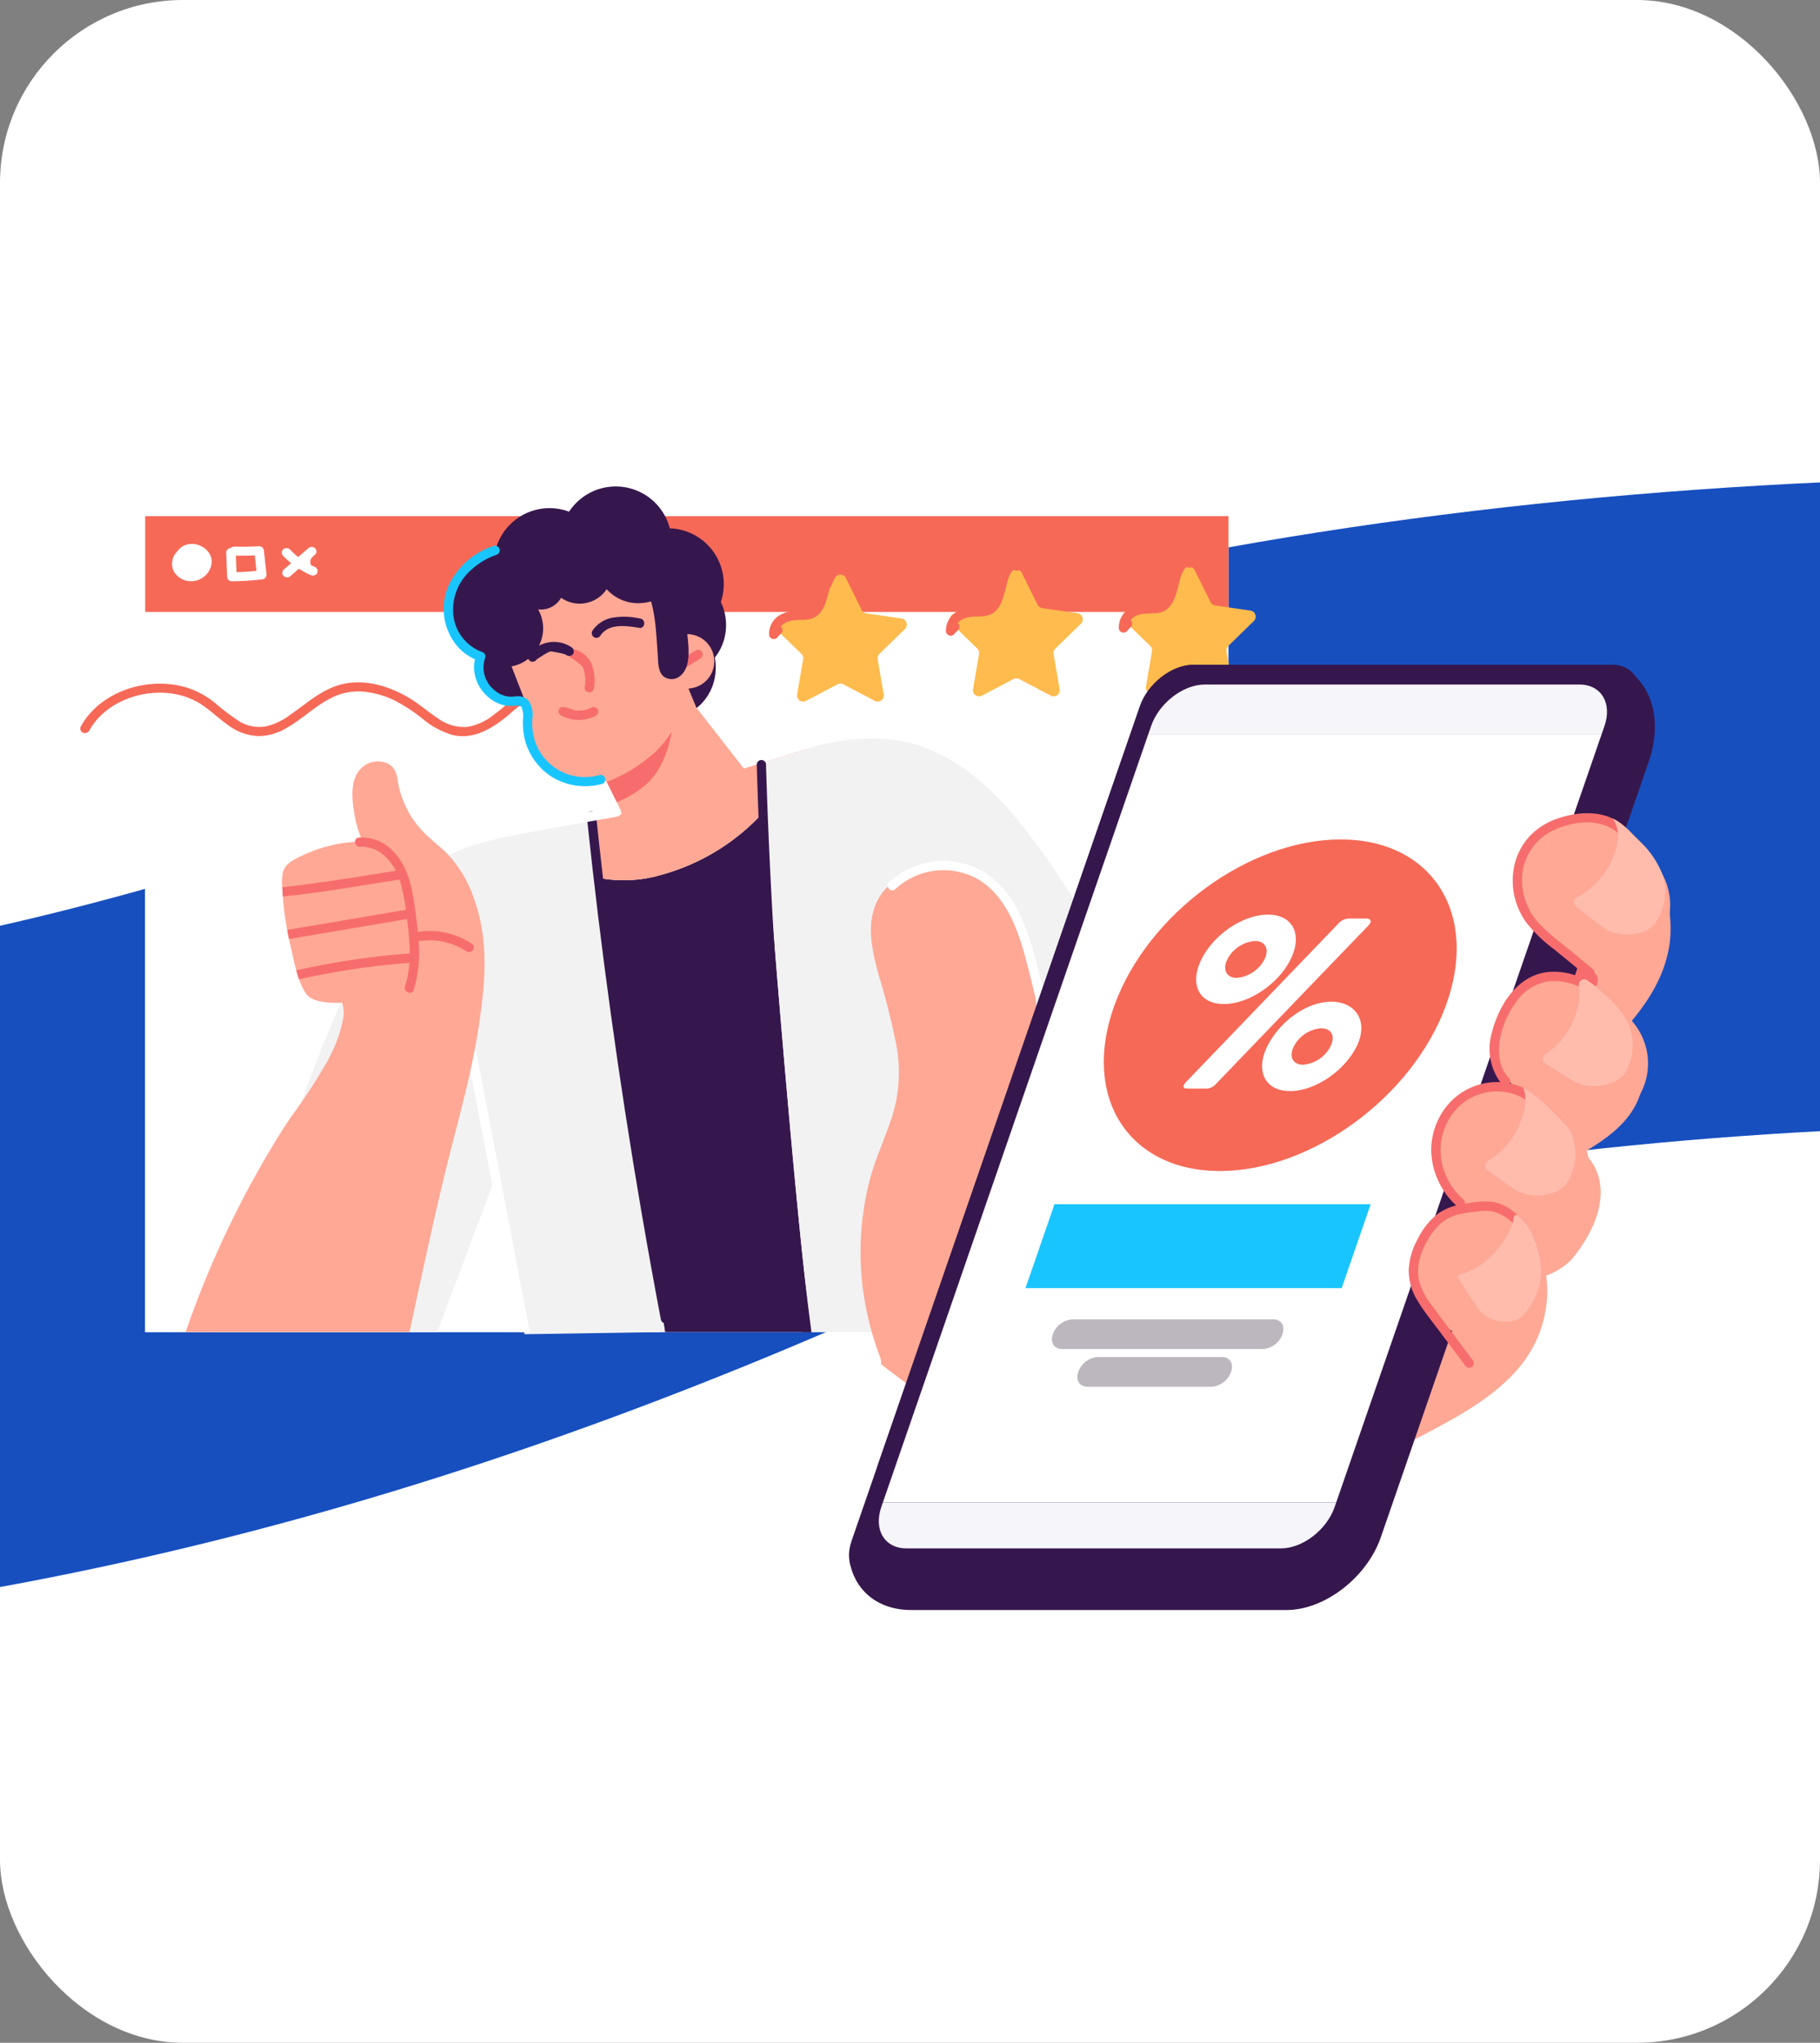
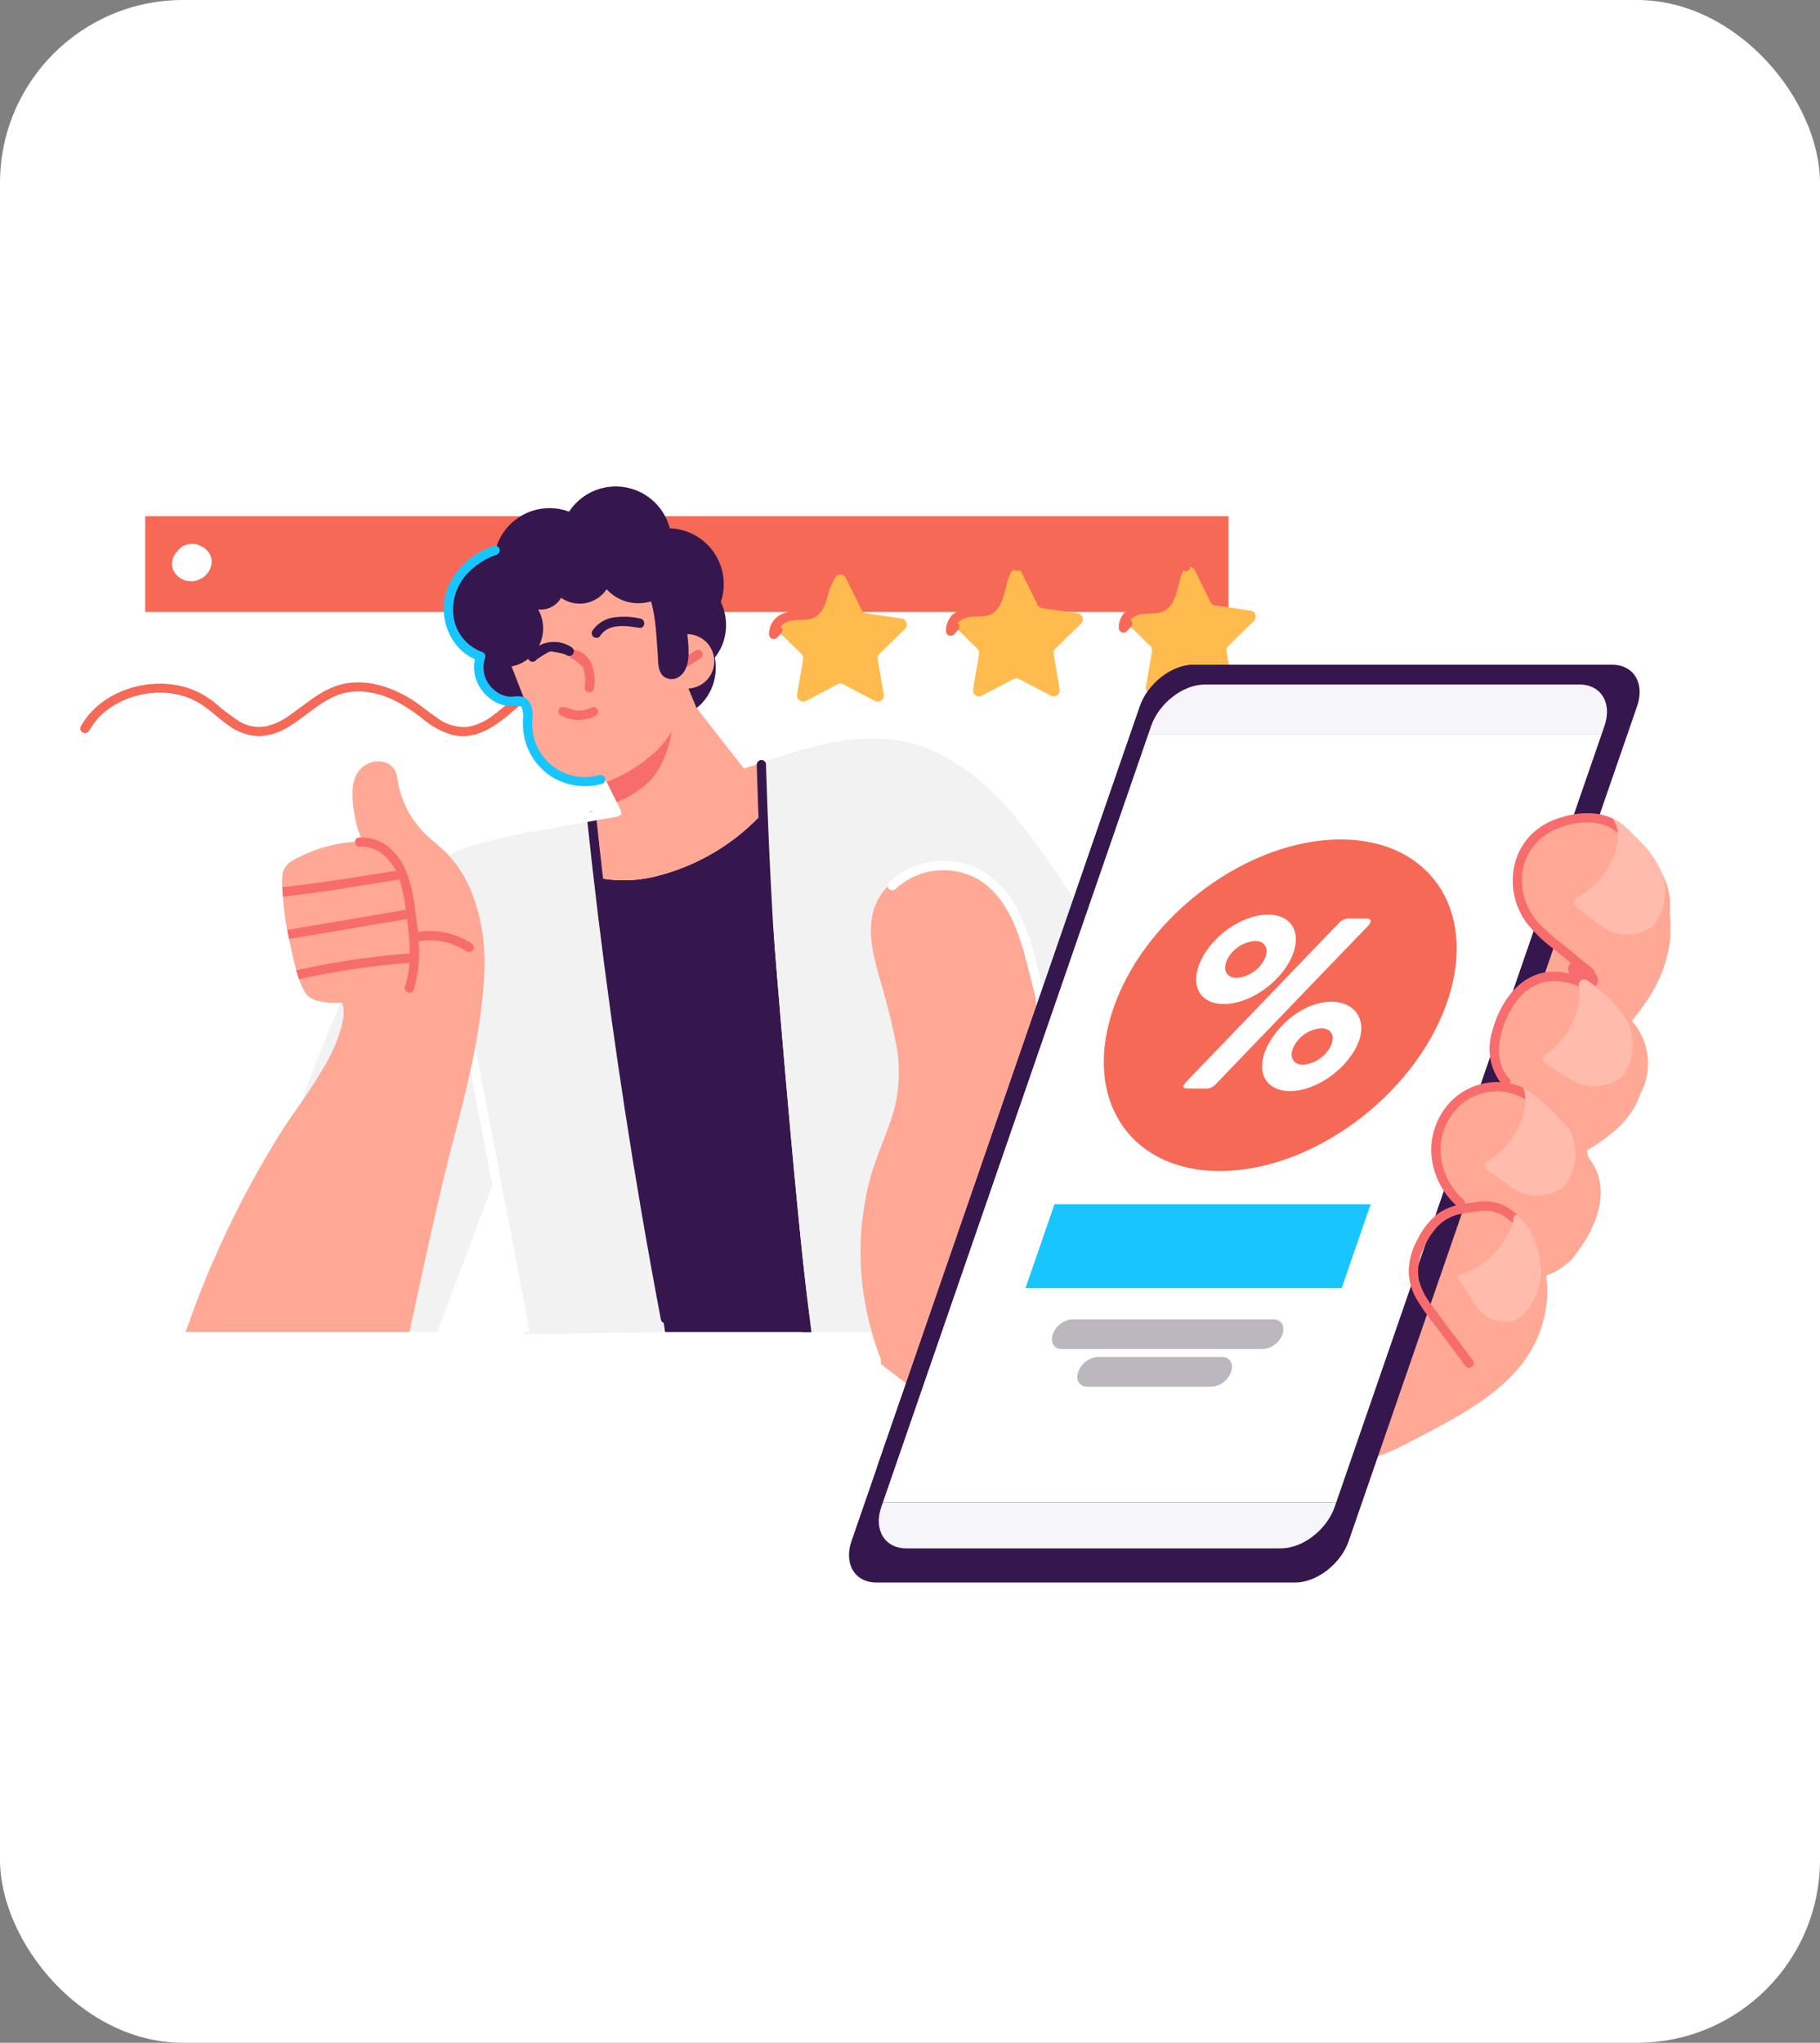
<svg xmlns="http://www.w3.org/2000/svg" width="368" height="413" viewBox="0 0 368 413">
  <rect x="0" y="0" width="368" height="413" fill="#808080" stroke="none" />
  <defs>
    <clipPath id="clip-path">
      <rect id="Rectangle_234" data-name="Rectangle 234" width="368" height="413" rx="8" transform="translate(988 4197)" fill="#f2fbff" />
    </clipPath>
    <clipPath id="clip-path-2">
      <rect id="Rectangle_177" data-name="Rectangle 177" width="321.577" height="246.606" fill="none" />
    </clipPath>
  </defs>
  <g id="Group_341" data-name="Group 341" transform="translate(-988 -4197)">
    <rect id="Rectangle_163" data-name="Rectangle 163" width="368" height="413" rx="37" transform="translate(988 4197)" fill="#fff" />
    <g id="Mask_Group_8" data-name="Mask Group 8" clip-path="url(#clip-path)">
-       <path id="Path_986" data-name="Path 986" d="M2180.072,4425.467s153.052-99.418,432.292-19.758,439,75.547,614.816,0,553.781-71.9,729.532,103.616" transform="translate(-2097)" fill="none" stroke="#174fbf" stroke-width="131" />
-     </g>
+       </g>
    <g id="Group_183" data-name="Group 183" transform="translate(1004.211 4295.353)">
      <rect id="Rectangle_174" data-name="Rectangle 174" width="219.042" height="162.541" transform="translate(13.143 8.409)" fill="#fff" />
      <rect id="Rectangle_175" data-name="Rectangle 175" width="104.027" height="162.541" transform="translate(13.142 8.409)" fill="#fff" />
      <g id="Group_182" data-name="Group 182">
        <g id="Group_181" data-name="Group 181" clip-path="url(#clip-path-2)">
          <path id="Path_638" data-name="Path 638" d="M114.322,136.35a25.7,25.7,0,0,0-25.7,3.469c-1.7,1.358-3.291,2.841-5.055,4.129a11.483,11.483,0,0,1-5.32,2.407,8.981,8.981,0,0,1-5.963-1.766c-1.94-1.278-3.662-2.821-5.658-4.024-4.023-2.421-9.03-4.015-13.794-2.811-4.042,1.021-7.062,3.884-10.35,6.147a13.41,13.41,0,0,1-4.766,2.309,7.717,7.717,0,0,1-5.422-.913,44.1,44.1,0,0,1-5.12-3.867,17.44,17.44,0,0,0-5.135-2.866c-7.106-2.406-15.85-.133-20.465,5.544A15.163,15.163,0,0,0,.08,146.351a.908.908,0,0,0,.547,1.189,1.017,1.017,0,0,0,1.261-.515c3.281-5.943,11.419-8.768,18.157-7.131a14.449,14.449,0,0,1,4.9,2.211c1.72,1.209,3.227,2.667,4.951,3.874a11.019,11.019,0,0,0,5.9,2.221,10.842,10.842,0,0,0,5.3-1.287c3.456-1.781,6.14-4.629,9.607-6.386a12.115,12.115,0,0,1,6.255-1.33,18.04,18.04,0,0,1,6.613,1.815,33.612,33.612,0,0,1,5.749,3.758,16.572,16.572,0,0,0,5.935,3.2c4.452,1.072,8.27-1.46,11.446-4.1a58.723,58.723,0,0,1,4.978-3.974,22.312,22.312,0,0,1,5.9-2.72,23.9,23.9,0,0,1,12.947-.208,22.935,22.935,0,0,1,3.084,1.083.924.924,0,1,0,.717-1.7" transform="translate(0 -97.742)" fill="#f66957" />
          <rect id="Rectangle_176" data-name="Rectangle 176" width="219.042" height="19.366" transform="translate(13.144 6.003)" fill="#f66957" />
          <path id="Path_639" data-name="Path 639" d="M75.9,44.956a3.857,3.857,0,0,0-1.616-1.76,4.127,4.127,0,0,0-2.771-.562,3.451,3.451,0,0,0-2.322,1.45,3.542,3.542,0,0,0-.786,3.924,4.015,4.015,0,0,0,3.9,2.11,4.2,4.2,0,0,0,3.534-2.56,3.406,3.406,0,0,0,.064-2.6" transform="translate(-49.542 -30.973)" fill="#fff" />
-           <path id="Path_640" data-name="Path 640" d="M116.468,49.984l-.526-4.874a.987.987,0,0,0-1.1-.781c-1.6.093-3.195.116-4.8.071a1.181,1.181,0,0,0-.82.292.965.965,0,0,0-.895,1.038l.192,4.9a.948.948,0,0,0,.85.781,55.167,55.167,0,0,0,6.273-.392.941.941,0,0,0,.827-1.035m-6.054-.411c-.046-1.115-.086-2.232-.132-3.346q1.913.04,3.825-.038c.109,1.039.222,2.077.333,3.115-1.337.144-2.693.235-4.026.269" transform="translate(-78.799 -32.245)" fill="#fff" />
-           <path id="Path_641" data-name="Path 641" d="M156.181,48.84c-.244-.1-.484-.215-.722-.33-.435-1.061.14-1.562.717-2.062a.9.9,0,0,0,.177-1.286A1.025,1.025,0,0,0,154.988,45l-2.134,1.856q-.285-.221-.557-.456c-.65-.6-.839-.8-1.026-1a1.033,1.033,0,0,0-1.364-.167.892.892,0,0,0-.179,1.284,16.6,16.6,0,0,0,1.7,1.582l-1.415,1.23a.9.9,0,0,0-.177,1.286,1.028,1.028,0,0,0,1.365.167l1.784-1.554a17.231,17.231,0,0,0,2.481,1.318,1,1,0,0,0,1.263-.514.921.921,0,0,0-.547-1.19" transform="translate(-108.771 -32.591)" fill="#fff" />
          <path id="Path_642" data-name="Path 642" d="M435.211,635.9q.1.629.193,1.224c-.065-.4-.129-.8-.193-1.224" transform="translate(-316.588 -462.577)" fill="#36174d" />
          <path id="Path_643" data-name="Path 643" d="M427.827,346.239H398.273c-.272-1.749-.571-3.648-.892-5.716-.056-.371-.113-.748-.173-1.133-.208-1.345-.408-2.648-.62-4.008-.048-.324-.1-.649-.15-.977-.072-.476-.122-.793-.17-1.11-.077-.491-.152-.99-.231-1.5-.072-.469-.143-.945-.219-1.427-.087-.575-.177-1.16-.268-1.756-.045-.306-.095-.616-.14-.926-.059-.392-.12-.789-.18-1.189-.049-.32-.1-.646-.147-.974-.083-.528-.163-1.068-.246-1.611-.116-.77-.238-1.556-.358-2.356q-.493-3.256-1.031-6.824-.085-.561-.17-1.129c-.053-.347-.1-.7-.159-1.053s-.106-.71-.159-1.065c-.106-.714-.215-1.439-.324-2.171-.057-.367-.11-.736-.167-1.107q-.293-1.958-.6-4c-.079-.526-.159-1.058-.242-1.593q-.357-2.426-.736-4.966c-3.077-20.738-4.885-34.373-5.948-43.21a26.514,26.514,0,0,0,12.246-.551c.367-.09.736-.192,1.11-.3a43.476,43.476,0,0,0,20.036-12.62c1.556,21.529,6.28,80.492,9.489,105.27" transform="translate(-280.023 -175.289)" fill="#36174d" />
          <path id="Path_644" data-name="Path 644" d="M297.24,59.94a11.287,11.287,0,1,1-11.288-11.286A11.287,11.287,0,0,1,297.24,59.94" transform="translate(-199.802 -35.393)" fill="#36174d" />
          <path id="Path_645" data-name="Path 645" d="M329.363,27.366A11.287,11.287,0,1,1,318.075,16.08a11.287,11.287,0,0,1,11.287,11.286" transform="translate(-223.169 -11.697)" fill="#36174d" />
          <path id="Path_646" data-name="Path 646" d="M378.477,11.286A11.286,11.286,0,1,1,367.191,0a11.286,11.286,0,0,1,11.286,11.286" transform="translate(-258.898)" fill="#36174d" />
          <path id="Path_647" data-name="Path 647" d="M417.2,42.307a11.286,11.286,0,1,1-11.286-11.286A11.287,11.287,0,0,1,417.2,42.307" transform="translate(-287.068 -22.566)" fill="#36174d" />
          <path id="Path_648" data-name="Path 648" d="M422.372,107.605c0,5.535-4.121,10.021-9.2,10.021s-9.2-4.486-9.2-10.021,4.12-10.021,9.2-10.021,9.2,4.487,9.2,10.021" transform="translate(-293.86 -70.986)" fill="#36174d" />
          <path id="Path_649" data-name="Path 649" d="M430.019,76.018c0,5.535-4.121,10.023-9.2,10.023s-9.2-4.488-9.2-10.023S415.734,66,420.816,66s9.2,4.487,9.2,10.021" transform="translate(-299.422 -48.009)" fill="#36174d" />
          <path id="Path_650" data-name="Path 650" d="M315.538,99.594c0,5.536-4.119,10.021-9.2,10.021s-9.2-4.486-9.2-10.021,4.12-10.021,9.2-10.021,9.2,4.486,9.2,10.021" transform="translate(-216.146 -65.159)" fill="#36174d" />
          <path id="Path_651" data-name="Path 651" d="M376.782,91.4a49.1,49.1,0,0,1-8.538,12.6,43.474,43.474,0,0,1-20.036,12.62,27.333,27.333,0,0,1-13.356.85,17.011,17.011,0,0,1-12.185-9.892c-.056-.144,10.914-2,10.914-2l5.88-1-1.3-2.318-2.254-4.037c-.125-.222-4.577,1.994-10.022-2.44-6.192-5.04-4.826-11.044-4.826-11.044l-4.98-12.82V61.446l25.873-8.775,12.575,30.37,9.609,12.307,3.55-1.11Z" transform="translate(-229.93 -38.315)" fill="#ffa895" />
          <path id="Path_652" data-name="Path 652" d="M598.883,275.214l-21.135,31.723h-6.74l-29.162-48.591,6.79,48.591h-33.17c-3.209-24.778-7.933-83.742-9.489-105.27-.17-2.314-.3-4.194-.389-5.554q-.09-1.383-.132-2.682c-.019-.517-.03-1.022-.034-1.521l9.093-2.839c7.6-2.44,17.333-3.3,25.22.215,12.314,5.482,20.716,16.218,36.832,43.1,8.516,14.206,22.317,42.825,22.317,42.825" transform="translate(-367.661 -135.987)" fill="#f2f2f2" />
          <path id="Path_653" data-name="Path 653" d="M190.778,344.719c.322,2.069.62,3.968.892,5.716l-28.415.442-5.415-32.943-12.228,32.5H100.93c1.71-5.494,7.666-24.227,15.173-43.554,1.475-3.806,3.013-7.631,4.591-11.385q.386-.911.77-1.82c1.436-3.36,2.9-6.65,4.373-9.795.122-.257.242-.514.363-.766,1.005-2.118,2.013-4.169,3.024-6.126q.54-1.047,1.085-2.057c1.378-2.583,2.756-4.98,4.122-7.137.473-.744.944-1.461,1.409-2.144.974-1.427,1.941-2.719,2.9-3.856.2-.245.408-.487.612-.718q.459-.52.91-.986a20,20,0,0,1,2.118-1.917c2.152-1.662,3.976-2.991,5.634-4.064,5.833-3.779,9.587-4.417,18.147-5.368-.056-.144,10.914-2.005,10.914-2.005.018.226.041.467.064.725.211,2.345.578,5.9,1.208,11.172,3.447,28.787,7.927,57.447,12.434,86.084" transform="translate(-73.42 -179.485)" fill="#f2f2f2" />
          <path id="Path_654" data-name="Path 654" d="M435.4,637.125c-.065-.4-.129-.8-.193-1.224q.1.629.193,1.224" transform="translate(-316.588 -462.576)" fill="#19c5ff" />
          <path id="Path_655" data-name="Path 655" d="M512.966,318.548h-1.907q-1.315-10.121-2.458-20.267-2.634-23.494-4.309-47.084t-2.379-47.219a.971.971,0,0,1,.8-1.069.951.951,0,0,1,1.065.8q.4,13.248,1.1,26.485,1.245,23.609,3.462,47.152,1.943,20.64,4.626,41.2" transform="translate(-365.108 -147.598)" fill="#36174d" />
          <path id="Path_656" data-name="Path 656" d="M296.357,456.525h-1.91q-.4-2.079-.8-4.162l-5.608-29.385-5.615-29.386a.948.948,0,0,1,.868-1.011.977.977,0,0,1,1.017.868q1.574,8.252,3.152,16.5l5.607,29.385q1.642,8.594,3.285,17.19" transform="translate(-205.439 -285.576)" fill="#fff" />
          <path id="Path_657" data-name="Path 657" d="M441.046,115.045a5.5,5.5,0,1,1-5.5-5.5,5.5,5.5,0,0,1,5.5,5.5" transform="translate(-312.835 -79.69)" fill="#ffa895" />
          <path id="Path_658" data-name="Path 658" d="M448.414,121.55a.959.959,0,0,0-.638-.361,1.091,1.091,0,0,0-.686.19q-1.531.948-3.061,1.893a.949.949,0,0,0-.363.639.945.945,0,0,0,.829,1.048,1.088,1.088,0,0,0,.685-.189q1.531-.948,3.061-1.893a.96.96,0,0,0,.363-.639.972.972,0,0,0-.19-.687" transform="translate(-322.734 -88.155)" fill="#f76d6d" />
          <path id="Path_659" data-name="Path 659" d="M330.986,51.866c-.363-4.125-.915-8.227-1.627-12.306a7.118,7.118,0,0,0,.143-1.869c-.241-4.212-4.152-7.41-8.74-7.15a8.432,8.432,0,0,0-7.14,4.538,6.5,6.5,0,0,0-4.721-1.639,6.417,6.417,0,0,0-5.806,4.485,4.74,4.74,0,0,0-6.474,4.686,4.78,4.78,0,0,0,.155.962,7.824,7.824,0,1,0,4.054,3.48,4.7,4.7,0,0,0,4.643-2.343,6.554,6.554,0,0,0,9.213-1.739,8.551,8.551,0,0,0,6.946,2.815,9.043,9.043,0,0,0,2.026-.346c.977,3.408,1.068,7,1.344,10.524.111,1.39-.028,3.406,1.028,4.492a2.629,2.629,0,0,0,3.3.217c2.6-1.749,1.881-6.2,1.653-8.808" transform="translate(-208.232 -22.206)" fill="#36174d" />
          <path id="Path_660" data-name="Path 660" d="M389.346,96.941a14.753,14.753,0,0,0-5.657-.181,6.3,6.3,0,0,0-3.975,2.567.969.969,0,0,0,.185,1.323.953.953,0,0,0,1.323-.186c1.692-2.634,5.286-2.074,7.9-1.648,1.2.2,1.419-1.68.219-1.875" transform="translate(-276.088 -70.233)" fill="#36174d" />
          <path id="Path_661" data-name="Path 661" d="M367.013,123.69a4.973,4.973,0,0,0-3.49-2.8.945.945,0,0,0-.221,1.876c1.879,1.454,1.914,1.52,2.053,1.831a7.345,7.345,0,0,1,.319,3.907.944.944,0,0,0,1.875.221,8.918,8.918,0,0,0-.535-5.037" transform="translate(-263.672 -87.931)" fill="#f76d6d" />
          <path id="Path_662" data-name="Path 662" d="M340.939,116.382a6.36,6.36,0,0,0-8.682,1.542.953.953,0,0,0,.368,1.284.967.967,0,0,0,1.283-.368c2.242-1.485,2.562-1.562,2.886-1.616,2.658.431,2.951.606,3.227.809a.951.951,0,0,0,1.284-.367.969.969,0,0,0-.367-1.284" transform="translate(-241.602 -83.88)" fill="#36174d" />
          <path id="Path_663" data-name="Path 663" d="M362.858,164.125a.953.953,0,0,0-1.235-.507,6.481,6.481,0,0,1-.717.33,7.243,7.243,0,0,1-1.3.307,7.162,7.162,0,0,1-1.334-.01c-2.3-.829-2.873-.86-3.189-.4a.953.953,0,0,0,.187,1.322,7.409,7.409,0,0,0,7.077.194.972.972,0,0,0,.507-1.236" transform="translate(-258.171 -118.961)" fill="#f76d6d" />
          <path id="Path_664" data-name="Path 664" d="M402.425,181.982s-.732,6.167-4.546,10.071a20.246,20.246,0,0,1-6.8,4.26l-2.254-4.037a30.581,30.581,0,0,0,10.52-6.43,20.6,20.6,0,0,0,3.078-3.863" transform="translate(-282.847 -132.38)" fill="#f76d6d" />
          <path id="Path_665" data-name="Path 665" d="M529.215,66.077l3.195,6.473a1.232,1.232,0,0,0,.93.675l7.144,1.038a1.234,1.234,0,0,1,.684,2.106L536,81.409a1.231,1.231,0,0,0-.355,1.093l1.221,7.116a1.235,1.235,0,0,1-1.791,1.3l-6.391-3.36a1.238,1.238,0,0,0-1.149,0l-6.391,3.36a1.235,1.235,0,0,1-1.791-1.3l1.221-7.116a1.234,1.234,0,0,0-.355-1.093l-5.17-5.04a1.235,1.235,0,0,1,.685-2.106l7.144-1.038a1.231,1.231,0,0,0,.929-.675L527,66.077a1.235,1.235,0,0,1,2.215,0" transform="translate(-374.392 -47.566)" fill="#ffbb4d" />
          <path id="Path_666" data-name="Path 666" d="M659.7,62.181l3.2,6.474a1.233,1.233,0,0,0,.929.675l7.144,1.038a1.234,1.234,0,0,1,.684,2.106l-5.169,5.04a1.23,1.23,0,0,0-.355,1.092l1.221,7.116a1.234,1.234,0,0,1-1.791,1.3l-6.391-3.359a1.23,1.23,0,0,0-1.148,0l-6.391,3.359a1.234,1.234,0,0,1-1.791-1.3l1.221-7.116a1.234,1.234,0,0,0-.355-1.092l-5.17-5.04a1.235,1.235,0,0,1,.685-2.106l7.144-1.038a1.233,1.233,0,0,0,.929-.675l3.2-6.474a1.234,1.234,0,0,1,2.213,0" transform="translate(-469.309 -44.732)" fill="#ffbb4d" />
          <path id="Path_667" data-name="Path 667" d="M788,60.2l3.195,6.474a1.236,1.236,0,0,0,.93.675l7.144,1.038a1.234,1.234,0,0,1,.684,2.106l-5.169,5.04a1.229,1.229,0,0,0-.355,1.092l1.221,7.116a1.235,1.235,0,0,1-1.791,1.3l-6.391-3.359a1.23,1.23,0,0,0-1.148,0l-6.391,3.359a1.234,1.234,0,0,1-1.791-1.3l1.22-7.116A1.234,1.234,0,0,0,779,75.534l-5.17-5.04a1.235,1.235,0,0,1,.685-2.106l7.144-1.038a1.234,1.234,0,0,0,.929-.675l3.194-6.474a1.235,1.235,0,0,1,2.215,0" transform="translate(-562.64 -43.292)" fill="#ffbb4d" />
          <path id="Path_668" data-name="Path 668" d="M392.679,343.488q-3.739-19.722-6.844-39.558t-5.567-39.759q-1.378-11.158-2.556-22.337c-.128-1.212-2-.946-1.869.262q2.1,19.964,4.847,39.854t6.129,39.675q1.895,11.081,3.991,22.126c.226,1.191,2.1.935,1.869-.263" transform="translate(-273.397 -175.346)" fill="#36174d" />
          <path id="Path_669" data-name="Path 669" d="M216.715,223.746q-1.389-2.8-2.777-5.609c-.537-1.086-2.282-.363-1.742.728l2.243,4.534c-6.689,1.173-13.4,2.3-20.053,3.646-6.213,1.253-12.512,2.971-17.752,6.681-5.213,3.693-8.744,9.152-11.7,14.707-3.284,6.177-6.2,12.566-8.911,19.015q-4.153,9.892-7.487,20.105-.416,1.274-.819,2.554a.968.968,0,0,0,.531,1.225.952.952,0,0,0,1.225-.531q3.186-10.1,7.179-19.932,3.978-9.784,8.738-19.227c2.735-5.415,5.813-10.921,10.479-14.924,4.731-4.063,10.749-6.049,16.746-7.376,3.227-.714,6.488-1.275,9.74-1.864q5.425-.983,10.855-1.946l2.76-.487a.955.955,0,0,0,.741-1.3" transform="translate(-107.419 -158.289)" fill="#fff" />
          <path id="Path_670" data-name="Path 670" d="M138.145,252.739c-.162,1.373-.351,2.764-.556,4.169-1.563,10.7-4.7,20.995-7.207,31.451-2.458,10.262-4.64,20.591-6.881,30.907H78.242q2.7-7.851,6.056-15.448a198,198,0,0,1,13.246-24.986c.654-1.042,1.345-2.078,2.055-3.12a124.753,124.753,0,0,0,7.409-11.385c.317-.6.623-1.2.906-1.82a26.92,26.92,0,0,0,2.223-6.849,7.1,7.1,0,0,0-.241-2.957c-.061-.253-.133-.506-.2-.755-.2-.7-.4-1.386-.54-2.062a33.469,33.469,0,0,1-.494-3.418q-.1-.939-.156-1.881c-.023-.29-.041-.58-.057-.872a46.217,46.217,0,0,1-.162-5.459c.014-.261.037-.518.064-.77a9.276,9.276,0,0,1,.208-1.178,11.147,11.147,0,0,1,1.623-3.6,35.957,35.957,0,0,1,2.943-3.588,24.852,24.852,0,0,0,1.74-2.164,4.984,4.984,0,0,1,.389-1.333,2.7,2.7,0,0,0,.229-1.842,6.378,6.378,0,0,0-.173-.748,11.688,11.688,0,0,0-.733-1.82c-.642-1.337-.778-1.631-.9-1.926a24.091,24.091,0,0,1-1.4-5.268c-.057-.363-.109-.745-.154-1.133-.072-.593-.129-1.209-.147-1.824-.079-2.3.32-4.649,2.152-6.106a4.8,4.8,0,0,1,5.071-.585,3.378,3.378,0,0,1,1.62,2.008c.245.8.324,1.636.5,2.447a17.451,17.451,0,0,0,.449,1.7,23.222,23.222,0,0,0,.956,2.435,18.238,18.238,0,0,0,1.348,2.41,20.056,20.056,0,0,0,2.869,3.432c.872.8,1.47,1.314,2.059,1.824.218.188.433.377.649.566.3.263.6.532.9.811.212.2.423.4.627.6a24.441,24.441,0,0,1,5.3,8.85c2.594,7.171,2.526,14.047,1.673,21.291" transform="translate(-56.916 -148.316)" fill="#ffa895" />
          <path id="Path_671" data-name="Path 671" d="M176.657,289.8a4.878,4.878,0,0,1-1.6,3.7,6.16,6.16,0,0,1-2.119,1.008c-.811.238-1.635.445-2.465.623a35.155,35.155,0,0,1-5.068.728c-2.662.19-9.065.938-10.792-1.62a13.391,13.391,0,0,1-1.4-2.9c-.207-.581-.392-1.185-.562-1.8-.528-1.888-.9-3.852-1.272-5.445-.068-.3-.136-.6-.2-.9-.132-.612-.256-1.226-.365-1.842a61.508,61.508,0,0,1-.881-6.747q-.072-.948-.113-1.892a9.957,9.957,0,0,1,.129-2.991,3.71,3.71,0,0,1,1.257-1.889,10.259,10.259,0,0,1,1.971-1.17q1.115-.554,2.269-1.02a28.593,28.593,0,0,1,9.316-2.1c2.613-.1,5.49.317,7.423,2.189a7.218,7.218,0,0,1,1.824,3.46c.215.879.322,1.355.419,1.831.258,1.2.484,2.406.7,3.611.147.838.288,1.68.415,2.522.095.619.186,1.242.265,1.862q.4,2.957.63,5.928c.027.362.056.729.088,1.1.048.63.093,1.264.12,1.9.03.619.038,1.235.011,1.847" transform="translate(-108.958 -191.713)" fill="#ffa895" />
          <path id="Path_672" data-name="Path 672" d="M174.54,286.151l-2.889.453c-7.181,1.125-14.367,2.4-21.606,3.124q-.072-.948-.113-1.892,2.232-.221,4.452-.518c6.6-.861,13.168-1.944,19.737-3,.215.879.322,1.355.419,1.831" transform="translate(-109.066 -206.824)" fill="#f76d6d" />
          <path id="Path_673" data-name="Path 673" d="M178.568,315.4c-1.919.324-3.845.648-5.762.977-6.292,1.065-12.579,2.116-18.862,3.194-.132-.612-.256-1.226-.366-1.842.97-.166,1.94-.333,2.91-.494q10.91-1.852,21.815-3.7c.095.619.185,1.242.265,1.862" transform="translate(-111.719 -228.078)" fill="#f76d6d" />
          <path id="Path_674" data-name="Path 674" d="M184.312,348.037c-.895.079-1.794.116-2.681.193a156.465,156.465,0,0,0-20.747,3.2c-.207-.581-.392-1.185-.562-1.8.789-.182,1.582-.351,2.375-.517q6.27-1.315,12.636-2.116,3.154-.4,6.324-.664c.847-.072,1.692-.125,2.535-.2.048.63.093,1.264.12,1.9" transform="translate(-116.624 -251.793)" fill="#f76d6d" />
          <path id="Path_675" data-name="Path 675" d="M227.536,281.813a15.546,15.546,0,0,0-10.931-2.416c-.116-1.184-.263-2.366-.422-3.537-.623-4.643-1.289-9.649-4.864-13.037a8.679,8.679,0,0,0-6.633-2.491c-1.213.1-.946,1.971.262,1.869a6.778,6.778,0,0,1,4.968,1.886,11.288,11.288,0,0,1,3.1,5.125,37.074,37.074,0,0,1,1.23,6.392c.629,4.633,1.312,10.132-.243,14.823-.381,1.148,1.372,1.854,1.756.7a25.835,25.835,0,0,0,1-9.837,13.58,13.58,0,0,1,9.639,2.035c1.008.67,2.151-.834,1.137-1.508" transform="translate(-148.323 -189.356)" fill="#f76d6d" />
          <path id="Path_676" data-name="Path 676" d="M670.835,289.9c-13.522,1.862-34.325,19.923-50.433,37.679a2.724,2.724,0,0,1-4.3-.328c-.173-.457-.317-.858-.464-1.28-.23-2.41-.385-4.826-.524-7.225-.439-7.593-.666-15.346-2.734-22.712-1.831-6.532-5.633-12.892-12.163-15.568a13.522,13.522,0,0,0-8.949-.552,12.611,12.611,0,0,0-4.765,2.6,10.975,10.975,0,0,0-4.667,5.543c-1.722,4.554-.46,9.538.763,14.047a145.712,145.712,0,0,1,3.564,14.209,29.763,29.763,0,0,1-.838,14.18c-1.439,4.459-3.466,8.688-4.64,13.242a58.242,58.242,0,0,0-.627,25.829,60.294,60.294,0,0,0,2.813,9.749,2.69,2.69,0,0,1,.14,1.344c5.261,4.059,10.39,8.01,16.584,10.888a107.12,107.12,0,0,0,23.55,7.97,201.73,201.73,0,0,0,25.056,3.369c6.095.473,12.231.987,18.361,1.274,8.111-5.834,16.205-9.8,23.187-18.909,11.979-15.629,21.316-44.769,22.392-68.74s-18.579-29.74-41.3-26.606" transform="translate(-421.114 -203.239)" fill="#ffa895" />
          <path id="Path_677" data-name="Path 677" d="M632.176,310.85c-1.037-4.238-2.03-8.491-3.121-12.715a50.357,50.357,0,0,0-3.408-9.843,20.432,20.432,0,0,0-6.289-7.763,16.074,16.074,0,0,0-19.952,1.451.973.973,0,0,0-.171,1.324.951.951,0,0,0,1.324.173,14.237,14.237,0,0,1,17.036-1.859c5.485,3.486,7.8,10.049,9.394,16.031,1.188,4.465,2.219,8.975,3.316,13.463a.971.971,0,0,0,1.066.8.953.953,0,0,0,.8-1.065" transform="translate(-435.765 -202.031)" fill="#fff" />
          <path id="Path_678" data-name="Path 678" d="M939.388,352.91c-.446.016-.891.05-1.333.095q.748-.454,1.5-.913c-.068.268-.12.544-.166.819M905.9,299.955c7.583-3.988,15.2-7.915,23.049-11.34a129.982,129.982,0,0,1,14.629-5.555c3.877-1.156,8.5-1.745,12.109.371.367-.113.733-.235,1.1-.344,3.577-1.072,7.73-1.7,11.31-.48,1.126.382,3.263-1.049,4.864-.517,1.709.566,2.144,1.341,2.99,2.828,1.982,3.489,2.4,8.372,1.987,12.28-.8,6.079-3.644,10.868-7.061,15.162a35.115,35.115,0,0,1-2.685,3,9.427,9.427,0,0,1,1.208.913c3.5,3.1,3.875,8.175,2.293,12.367-1.745,4.618-5.8,7.79-9.86,10.282l-.718.435c.253.5.147,1.162.521,1.631,3.648,4.568,3.362,11.906-3.553,20.378a13.992,13.992,0,0,1-5.15,3.271,21.651,21.651,0,0,1-.143,7.079c-2.376,14.188-15.959,20.554-28.373,27.041-5.748,3-12.59,5.023-19.138,4.3a10.694,10.694,0,0,1-1.9-.351q-.618-12.785-.884-25.584c0-.1,3.406-77.167,3.406-77.167" transform="translate(-656.509 -205.093)" fill="#ffa895" />
          <path id="Path_679" data-name="Path 679" d="M1109.507,352.1a4.58,4.58,0,0,0-.784-.888,27.177,27.177,0,0,1-2.232-2.546.954.954,0,0,0-1.324-.172.991.991,0,0,0-.357.835,5.292,5.292,0,0,0-.767.759c-.481.729-.057,1.6.244,2.326a4.213,4.213,0,0,0,2.908,2.8,2.3,2.3,0,0,0,2.188-.772,1.978,1.978,0,0,0,.125-2.345" transform="translate(-802.96 -253.365)" fill="#f76d6d" />
-           <path id="Path_680" data-name="Path 680" d="M659.141,323.878h-75.9c-6.573,0-11.338-3.747-12.454-9.792l65.919-175.762,89.911-5.356c6.418,3.239,8.676,10.96,5.714,19.533L678.207,309.154c-2.809,8.131-11.346,14.724-19.066,14.724" transform="translate(-415.212 -96.726)" fill="#36174d" />
          <path id="Path_681" data-name="Path 681" d="M668.916,302.127H595.774c-4.4,0-6.667-3.757-5.065-8.39l52.9-153.116c1.6-4.633,6.464-8.389,10.863-8.389h73.143c4.4,0,6.665,3.755,5.065,8.389l-52.9,153.116c-1.6,4.633-6.464,8.39-10.863,8.39" transform="translate(-429.328 -96.19)" fill="#36174d" />
          <path id="Path_682" data-name="Path 682" d="M660.52,317.784h-84.6c-4.4,0-6.665-3.755-5.065-8.389l58.315-168.775c1.6-4.633,6.464-8.389,10.863-8.389h84.6c4.4,0,6.666,3.755,5.065,8.389L671.382,309.4c-1.6,4.633-6.464,8.389-10.863,8.389" transform="translate(-414.889 -96.19)" fill="#36174d" />
          <path id="Path_683" data-name="Path 683" d="M740.785,184.044,687.153,339.27H595.487l53.633-155.226Z" transform="translate(-433.178 -133.88)" fill="#fff" />
          <path id="Path_684" data-name="Path 684" d="M771.059,532.39,765.2,549.356H701.264l5.861-16.966Z" transform="translate(-510.124 -387.279)" fill="#19c5ff" />
          <path id="Path_685" data-name="Path 685" d="M884.524,155.295l-.6,1.732H792.26l.6-1.732c1.6-4.636,6.463-8.392,10.86-8.392h75.74c4.4,0,6.667,3.755,5.065,8.392" transform="translate(-576.317 -106.862)" fill="#f5f5fa" />
          <path id="Path_686" data-name="Path 686" d="M684.941,753.545l-.316.913c-1.6,4.632-6.463,8.387-10.863,8.387H598.023c-4.4,0-6.664-3.755-5.064-8.387l.316-.913Z" transform="translate(-430.966 -548.155)" fill="#f5f5fa" />
          <path id="Path_687" data-name="Path 687" d="M767.518,620.813a4.529,4.529,0,0,1-3.881,3H722.913c-1.572,0-2.382-1.342-1.81-3a4.526,4.526,0,0,1,3.88-3h40.725c1.572,0,2.382,1.341,1.81,3" transform="translate(-524.422 -449.422)" fill="#bcb6bf" />
          <path id="Path_688" data-name="Path 688" d="M770.816,648.74a4.529,4.529,0,0,1-3.881,3h-25.2c-1.572,0-2.382-1.342-1.81-3a4.529,4.529,0,0,1,3.881-3h25.2c1.572,0,2.382,1.342,1.81,3" transform="translate(-538.11 -469.735)" fill="#bcb6bf" />
          <path id="Path_689" data-name="Path 689" d="M1075.107,273.126l-4.95-4.507a12.965,12.965,0,1,1,17.458-19.173l4.949,4.506a12.966,12.966,0,1,1-17.457,19.175" transform="translate(-775.387 -178.997)" fill="#ffa895" />
          <path id="Path_690" data-name="Path 690" d="M1016.308,474.7l-4.949-4.506a12.966,12.966,0,1,1,17.458-19.175l4.949,4.506a12.966,12.966,0,1,1-17.457,19.175" transform="translate(-732.615 -325.632)" fill="#ffa895" />
          <path id="Path_691" data-name="Path 691" d="M1077.3,390.064a12.966,12.966,0,0,1-18.318.857l-4.951-4.5a12.967,12.967,0,0,1,8.274-22.547,13.2,13.2,0,0,1,9.187,3.372l4.883,4.448a12.985,12.985,0,0,1,.925,18.375" transform="translate(-763.658 -264.692)" fill="#ffa895" />
-           <path id="Path_692" data-name="Path 692" d="M991.524,556.9a12.966,12.966,0,1,1,18.317-.858,12.965,12.965,0,0,1-18.317.858" transform="translate(-718.187 -388.702)" fill="#ffa895" />
          <path id="Path_693" data-name="Path 693" d="M1012.372,544.091c-1.393-3.014-2.948-6.453-5.558-9.111a8.312,8.312,0,0,0-4.7-2.7,14.209,14.209,0,0,0-3.12.133,25.917,25.917,0,0,0-2.918.449,8.873,8.873,0,0,0-4.776,2.632,16.569,16.569,0,0,0-3.022,5,10.136,10.136,0,0,0-.66,5.71,13.8,13.8,0,0,0,2.651,5.166c2.707,3.727,5.509,7.39,8.261,11.084.729.97-.766,2.125-1.495,1.151q-2.532-3.4-5.067-6.79c-1.527-2.046-3.183-4.047-4.506-6.238a11.688,11.688,0,0,1-1.895-6.276A14.051,14.051,0,0,1,987.352,538a15.135,15.135,0,0,1,3.874-5,10.867,10.867,0,0,1,3.935-1.85c.589-.155,1.183-.276,1.779-.374,2.488-.378,4.942-.763,7.087.027a10.074,10.074,0,0,1,2.893,1.725,17.493,17.493,0,0,1,1.994,1.953,19.045,19.045,0,0,1,1.344,1.729c.165.382.333.779.494,1.189a19.211,19.211,0,0,1,1.62,6.7" transform="translate(-716.938 -385.787)" fill="#f76d6d" />
          <path id="Path_694" data-name="Path 694" d="M1031.407,455.306c-2.247-2.549-4.584-5.018-7.024-7.379a21.065,21.065,0,0,0-3.073-2.567,9.948,9.948,0,0,0-1.3-.714,10.664,10.664,0,0,0-4.761-.952,11.182,11.182,0,0,0-8.447,4.244,12.317,12.317,0,0,0-2.583,8.9,13.665,13.665,0,0,0,4.5,8.659,1.036,1.036,0,0,1,.367.879c-.469.827-1.117.967-1.5.627a15.667,15.667,0,0,1-5.316-11.1,14.215,14.215,0,0,1,3.718-9.919,13.1,13.1,0,0,1,9.988-4.172,12.757,12.757,0,0,1,2.179.249,11.672,11.672,0,0,1,2.726.906,21.739,21.739,0,0,1,5.31,4.1c1.382,1.364,2.733,2.749,4.054,4.169a9.193,9.193,0,0,1,.566,1.269,10.808,10.808,0,0,1,.593,2.791" transform="translate(-729.085 -321.391)" fill="#f76d6d" />
          <path id="Path_695" data-name="Path 695" d="M1073.325,369.615a65.711,65.711,0,0,0-7.473-5.573,17.968,17.968,0,0,0-2.13-1.1,11.756,11.756,0,0,0-6.472-1.013,9.773,9.773,0,0,0-6.163,4,18.362,18.362,0,0,0-3.317,7.538c-.544,2.839-.2,5.9,1.862,8.077a.871.871,0,0,1,.1.963c-.707.694-1.246.555-1.6.188a11.542,11.542,0,0,1-2.005-10.508c1.409-5.607,5.28-11.707,11.589-12.212a13.161,13.161,0,0,1,5.053.623,18.365,18.365,0,0,1,2.911,1.212,36.417,36.417,0,0,1,3.757,3.134,20.144,20.144,0,0,1,3.881,4.672" transform="translate(-760.664 -261.83)" fill="#f76d6d" />
          <path id="Path_696" data-name="Path 696" d="M1092.664,255.022q-2.509-2.521-5.026-5.045c-.933-.933-1.851-1.88-2.794-2.8-.3-.288-.6-.571-.922-.838a8.5,8.5,0,0,0-1.722-1.155c-3.489-1.691-7.851-.966-11.249.6a11.089,11.089,0,0,0-6.3,8.467,12.961,12.961,0,0,0,3.557,10.629,51.342,51.342,0,0,0,5.021,4.343q2.794,2.294,5.589,4.584c.94.771-.2,2.281-1.137,1.511q-3.337-2.743-6.679-5.48a28.9,28.9,0,0,1-5.612-5.422,14.437,14.437,0,0,1-2.22-12.185,12.887,12.887,0,0,1,2.943-5.245,13.758,13.758,0,0,1,5.6-3.542c3.55-1.235,7.681-1.647,11.14-.023a9.455,9.455,0,0,1,1.181.65,16.35,16.35,0,0,1,2.671,2.314c.9.9,1.8,1.805,2.695,2.7a16.62,16.62,0,0,1,3.267,5.933" transform="translate(-773.013 -176.297)" fill="#f76d6d" />
          <path id="Path_697" data-name="Path 697" d="M828.544,295.336c-6.736,18.511-27.205,33.517-45.716,33.517s-28.057-15.006-21.319-33.517,27.206-33.518,45.718-33.518,28.055,15.006,21.317,33.518" transform="translate(-552.376 -190.455)" fill="#f66957" />
          <path id="Path_698" data-name="Path 698" d="M302.27,90.866a.968.968,0,0,0-1.235-.507,10.646,10.646,0,0,1-13.089-7.485,12.42,12.42,0,0,1-.342-3.985,5.083,5.083,0,0,0-.777-3.591,2.675,2.675,0,0,0-2.036-.9c-.67-.007-1.315.135-1.981.064a5.324,5.324,0,0,1-2.876-1.3,5.868,5.868,0,0,1-1.9-6.467.95.95,0,0,0-.531-1.225,8.951,8.951,0,0,1-5.848-7.246,10.655,10.655,0,0,1,3.444-9.253,14.416,14.416,0,0,1,5.331-3.2.955.955,0,0,0,.507-1.236.965.965,0,0,0-1.236-.507,15.242,15.242,0,0,0-9.061,8.055,11.69,11.69,0,0,0,1.091,11.279,10.055,10.055,0,0,0,4.254,3.552,7.709,7.709,0,0,0,1.558,6.46,8.13,8.13,0,0,0,3.121,2.447,6.706,6.706,0,0,0,1.869.508,17.979,17.979,0,0,0,2.158-.055.881.881,0,0,1,.673.21,4.6,4.6,0,0,1,.37,2.125,14.947,14.947,0,0,0,.319,4.435,12.666,12.666,0,0,0,5.3,7.529A12.9,12.9,0,0,0,301.763,92.1a.949.949,0,0,0,.507-1.236" transform="translate(-196.168 -31.984)" fill="#19c5ff" />
          <path id="Path_699" data-name="Path 699" d="M525.955,57.893c-1.527-.964-3.156.086-3.773,1.589a21.594,21.594,0,0,0-.729,2.512c-.215.792-.413,1.59-.655,2.373a5.509,5.509,0,0,1-.772,1.712,2.105,2.105,0,0,1-1.582.8c-.786.082-1.581.028-2.369.109a7.343,7.343,0,0,0-2.418.632,4.36,4.36,0,0,0-2.634,4.279.956.956,0,0,0,1.69.438c.278-.3.555-.592.834-.886a.947.947,0,0,0-.16-1.3,3.435,3.435,0,0,1,1.368-.952c1.331-.515,2.738-.286,4.115-.471,3.142-.425,3.7-3.689,4.389-6.228a18.474,18.474,0,0,1,.71-2.4c.1-.236.531-.906.851-.7a.967.967,0,0,0,1.321-.187.951.951,0,0,0-.185-1.321" transform="translate(-371.72 -41.844)" fill="#f66957" />
          <path id="Path_700" data-name="Path 700" d="M657.183,55.374c-1.528-.964-3.156.086-3.772,1.589a21.565,21.565,0,0,0-.729,2.512c-.215.792-.414,1.589-.656,2.373a5.457,5.457,0,0,1-.773,1.711,2.1,2.1,0,0,1-1.58.806c-.787.082-1.582.028-2.369.109a7.33,7.33,0,0,0-2.418.632,4.359,4.359,0,0,0-2.634,4.279.957.957,0,0,0,1.689.438q.416-.444.832-.886a.944.944,0,0,0-.159-1.3,3.422,3.422,0,0,1,1.368-.952c1.331-.515,2.737-.286,4.115-.472,3.142-.425,3.7-3.689,4.39-6.228a18.5,18.5,0,0,1,.709-2.4c.1-.238.531-.906.851-.705a.967.967,0,0,0,1.321-.186.951.951,0,0,0-.186-1.321" transform="translate(-467.18 -40.011)" fill="#f66957" />
-           <path id="Path_701" data-name="Path 701" d="M785.4,53.09c-1.527-.963-3.155.088-3.772,1.59a21.188,21.188,0,0,0-.728,2.511c-.217.792-.415,1.59-.657,2.375a5.483,5.483,0,0,1-.772,1.711,2.105,2.105,0,0,1-1.58.8c-.787.082-1.582.028-2.37.109a7.3,7.3,0,0,0-2.419.633,4.354,4.354,0,0,0-2.632,4.28.955.955,0,0,0,1.688.436c.278-.3.557-.591.834-.886a.946.946,0,0,0-.16-1.3A3.446,3.446,0,0,1,774.2,64.4c1.331-.514,2.737-.286,4.115-.472,3.142-.423,3.7-3.687,4.391-6.228a18.249,18.249,0,0,1,.708-2.4c.1-.238.531-.906.851-.705a.968.968,0,0,0,1.321-.186.951.951,0,0,0-.185-1.322" transform="translate(-560.452 -38.35)" fill="#f66957" />
+           <path id="Path_701" data-name="Path 701" d="M785.4,53.09c-1.527-.963-3.155.088-3.772,1.59a21.188,21.188,0,0,0-.728,2.511c-.217.792-.415,1.59-.657,2.375a5.483,5.483,0,0,1-.772,1.711,2.105,2.105,0,0,1-1.58.8c-.787.082-1.582.028-2.37.109a7.3,7.3,0,0,0-2.419.633,4.354,4.354,0,0,0-2.632,4.28.955.955,0,0,0,1.688.436c.278-.3.557-.591.834-.886a.946.946,0,0,0-.16-1.3A3.446,3.446,0,0,1,774.2,64.4c1.331-.514,2.737-.286,4.115-.472,3.142-.423,3.7-3.687,4.391-6.228a18.249,18.249,0,0,1,.708-2.4a.968.968,0,0,0,1.321-.186.951.951,0,0,0-.185-1.322" transform="translate(-560.452 -38.35)" fill="#f66957" />
          <path id="Path_702" data-name="Path 702" d="M1124.556,267.483c-1.67,2.458-7.438,3.179-10.8.6-1.893-1.452-3.865-3.022-5.143-4.05a1.088,1.088,0,0,1,.18-1.814,15.96,15.96,0,0,0,7.29-8.047,10.325,10.325,0,0,0,.974-4.989,5.636,5.636,0,0,0-1.072-2.918,9.414,9.414,0,0,1,1.181.65,16.338,16.338,0,0,1,2.671,2.314c.891.891,1.774,1.781,2.661,2.669a17.865,17.865,0,0,1,3.69,5.97,11.274,11.274,0,0,1-1.631,9.611" transform="translate(-806.147 -179.145)" fill="#ffbcad" />
          <path id="Path_703" data-name="Path 703" d="M1101.85,384.26c-1.389,2.625-7.046,3.973-10.667,1.783-2.04-1.233-4.173-2.58-5.557-3.462a1.086,1.086,0,0,1-.02-1.822,15.95,15.95,0,0,0,6.365-8.8,10.5,10.5,0,0,0,.442-4.935c-.211-1.051.682-1.762,1.5-1.365a29.32,29.32,0,0,1,4.22,3.366,20.142,20.142,0,0,1,3.882,4.672,8.046,8.046,0,0,1,.405.83,11.265,11.265,0,0,1-.571,9.731" transform="translate(-789.355 -265.914)" fill="#ffbcad" />
          <path id="Path_704" data-name="Path 704" d="M1058.707,465.293c-1.536,2.546-7.261,3.573-10.754,1.178-1.968-1.347-4.02-2.811-5.351-3.77a1.087,1.087,0,0,1,.084-1.821,15.972,15.972,0,0,0,6.854-8.426,11.637,11.637,0,0,0,.782-4,7.934,7.934,0,0,0-.077-1.031,6.132,6.132,0,0,0-.351-1.355,21.726,21.726,0,0,1,5.31,4.1c1.344,1.327,2.659,2.673,3.946,4.053a7.215,7.215,0,0,1,.674,1.385,10.814,10.814,0,0,1,.593,2.791,11.572,11.572,0,0,1-1.711,6.891" transform="translate(-758.096 -324.487)" fill="#ffbcad" />
          <path id="Path_705" data-name="Path 705" d="M1038.915,551.365a13.727,13.727,0,0,1-3.719,9.285c-2.005,2.119-7.032,1.658-9.226-1.611-1.526-2.271-3.11-4.752-3.833-5.894a.514.514,0,0,1,.321-.774c1.606-.385,5.587-1.8,8.866-6.783a13.855,13.855,0,0,0,1.76-3.6,8.836,8.836,0,0,0,.279-1.192.521.521,0,0,1,.866-.317c.434.409.845.841,1.228,1.276a19.048,19.048,0,0,1,1.311,1.684c.214.462.372.841.526,1.235a19.211,19.211,0,0,1,1.62,6.7" transform="translate(-743.48 -393.06)" fill="#ffbcad" />
          <path id="Path_706" data-name="Path 706" d="M835.562,317.6c5.049,0,7.041,4.03,4.569,9.033s-8.449,9.034-13.5,9.034-7-4.03-4.523-9.034,8.4-9.033,13.452-9.033m-6.319,12.786a6.973,6.973,0,0,0,5.607-3.752c1.03-2.085.164-3.706-1.921-3.706a6.883,6.883,0,0,0-5.584,3.706c-1.03,2.085-.187,3.752,1.9,3.752m20.413-10.84a3,3,0,0,1,2.194-1.158h3.521c.741,0,1.137.324.862.88-.046.093-.184.278-.252.417l-.092.093q-8.255,8.547-16.463,17.094l-6.378,6.625c-2.671,2.78-5.342,5.559-7.921,8.246a2.719,2.719,0,0,1-1.893,1.019H819.3c-.695,0-1-.232-.723-.787l.276-.371-.023.047a.477.477,0,0,1,.138-.185Zm-1.3,15.658c5,0,7.6,4.03,5.125,9.033s-8.449,9.034-13.452,9.034c-5.049,0-7.088-4.03-4.615-9.034s7.939-9.033,12.942-9.033m-5.694,12.739a6.877,6.877,0,0,0,5.538-3.706c1.145-2.316-.044-3.66-1.9-3.66a6.793,6.793,0,0,0-5.515,3.66c-1.03,2.085-.21,3.706,1.875,3.706" transform="translate(-595.385 -231.035)" fill="#fff" />
        </g>
      </g>
    </g>
  </g>
</svg>